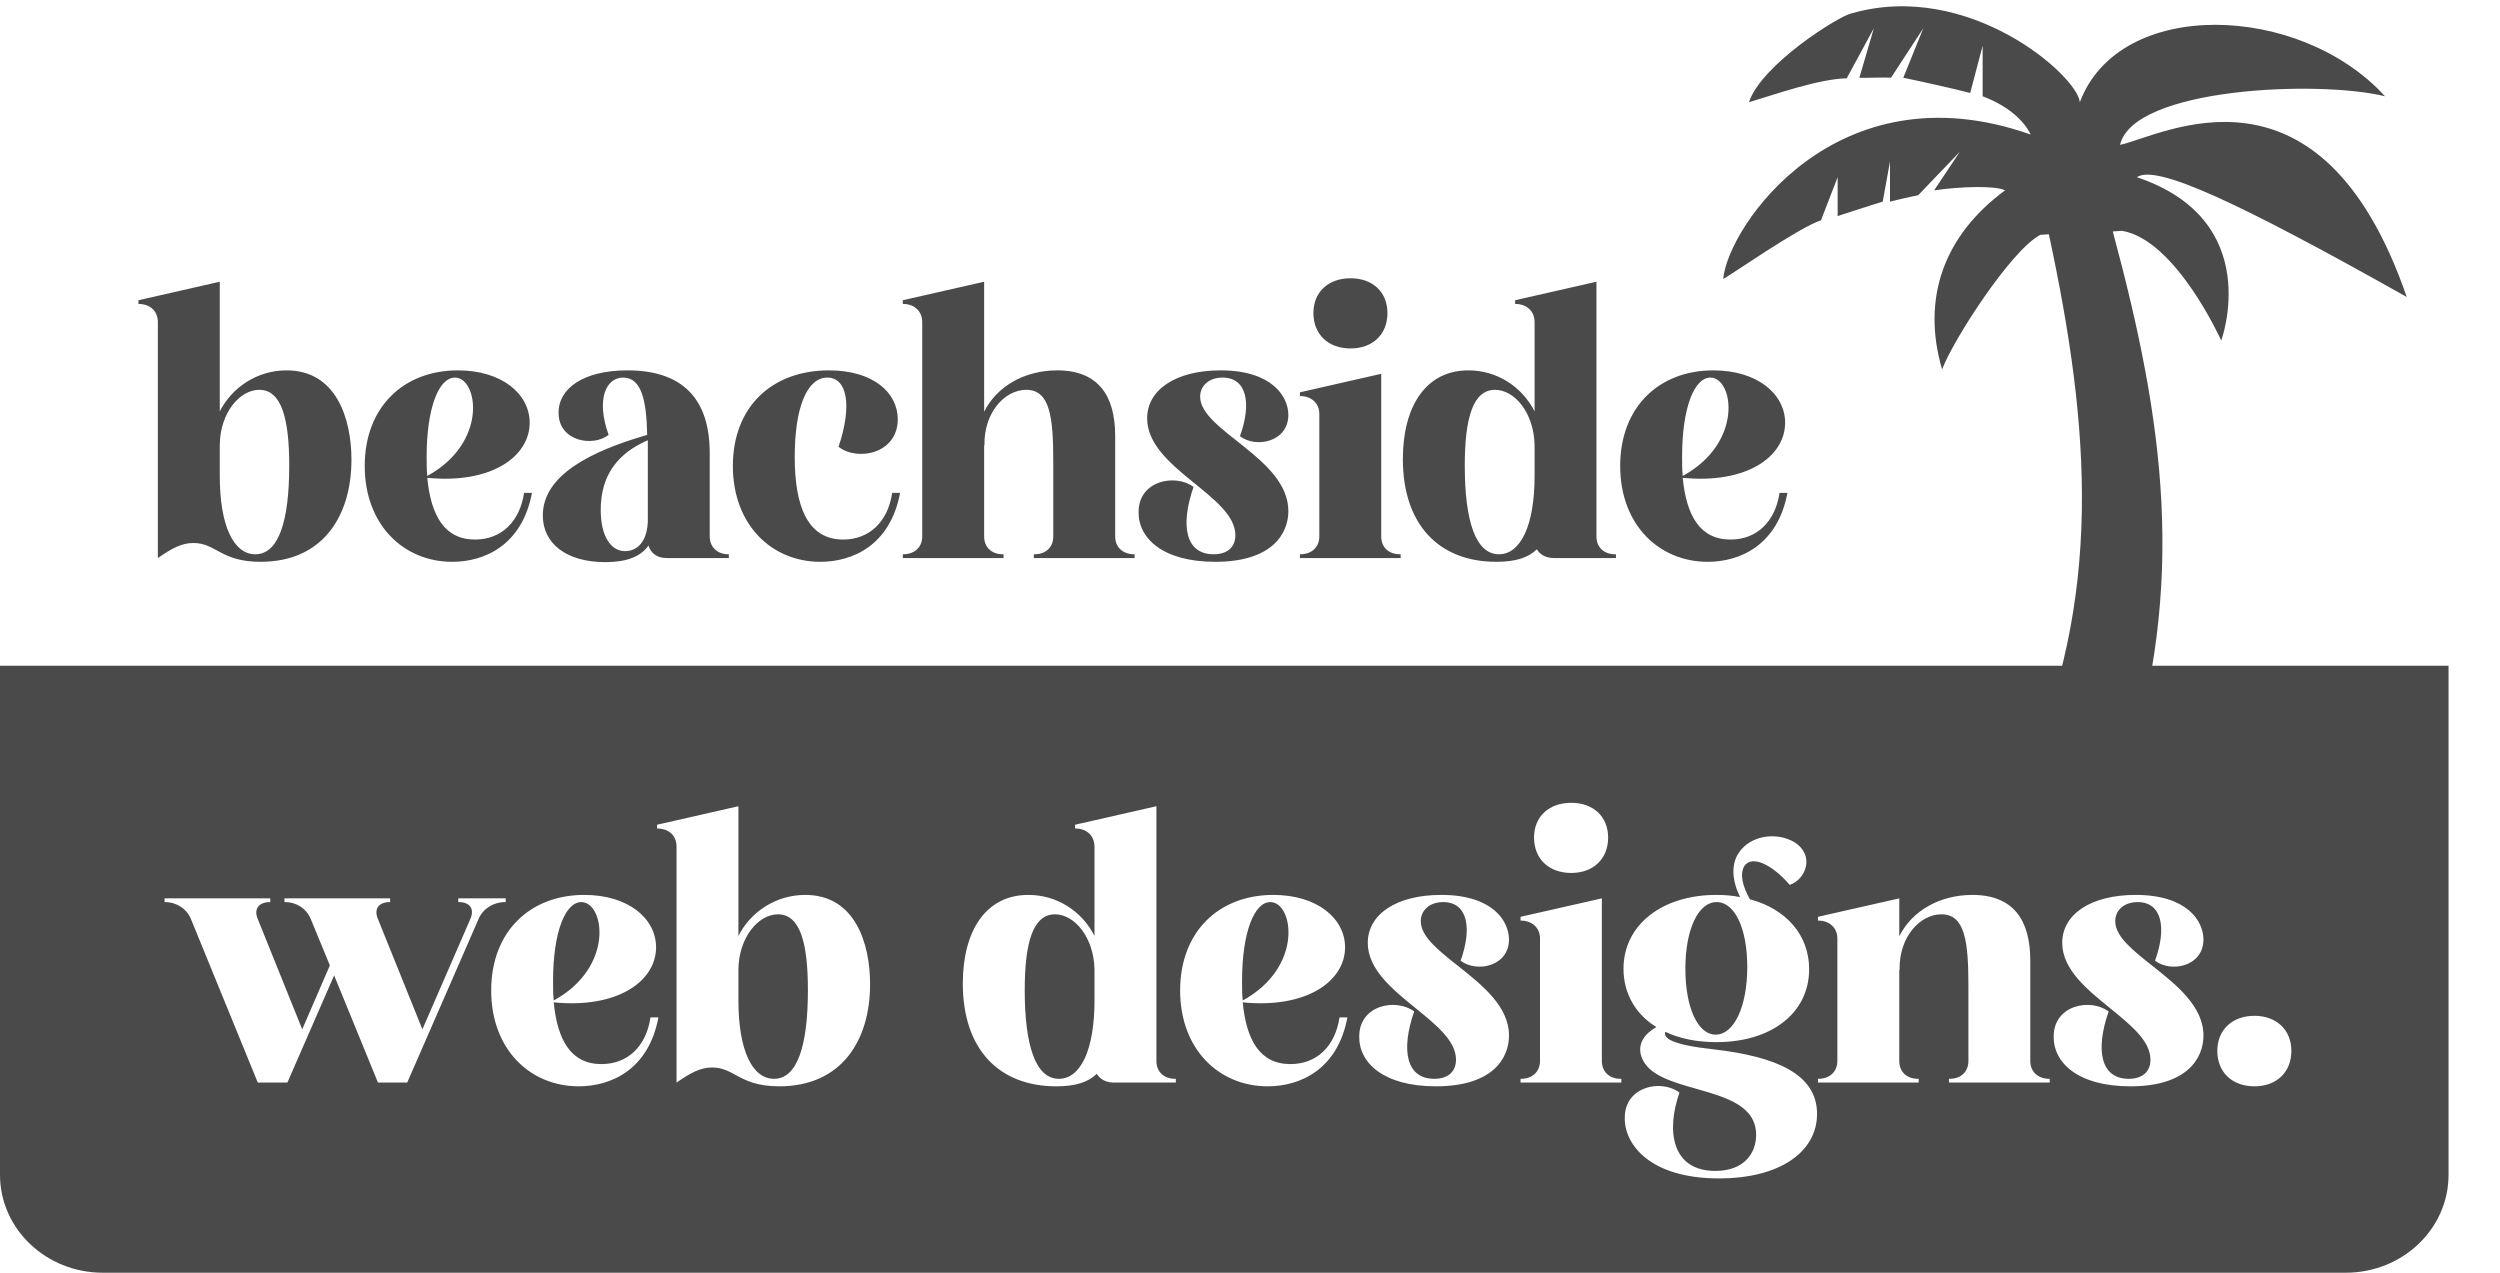
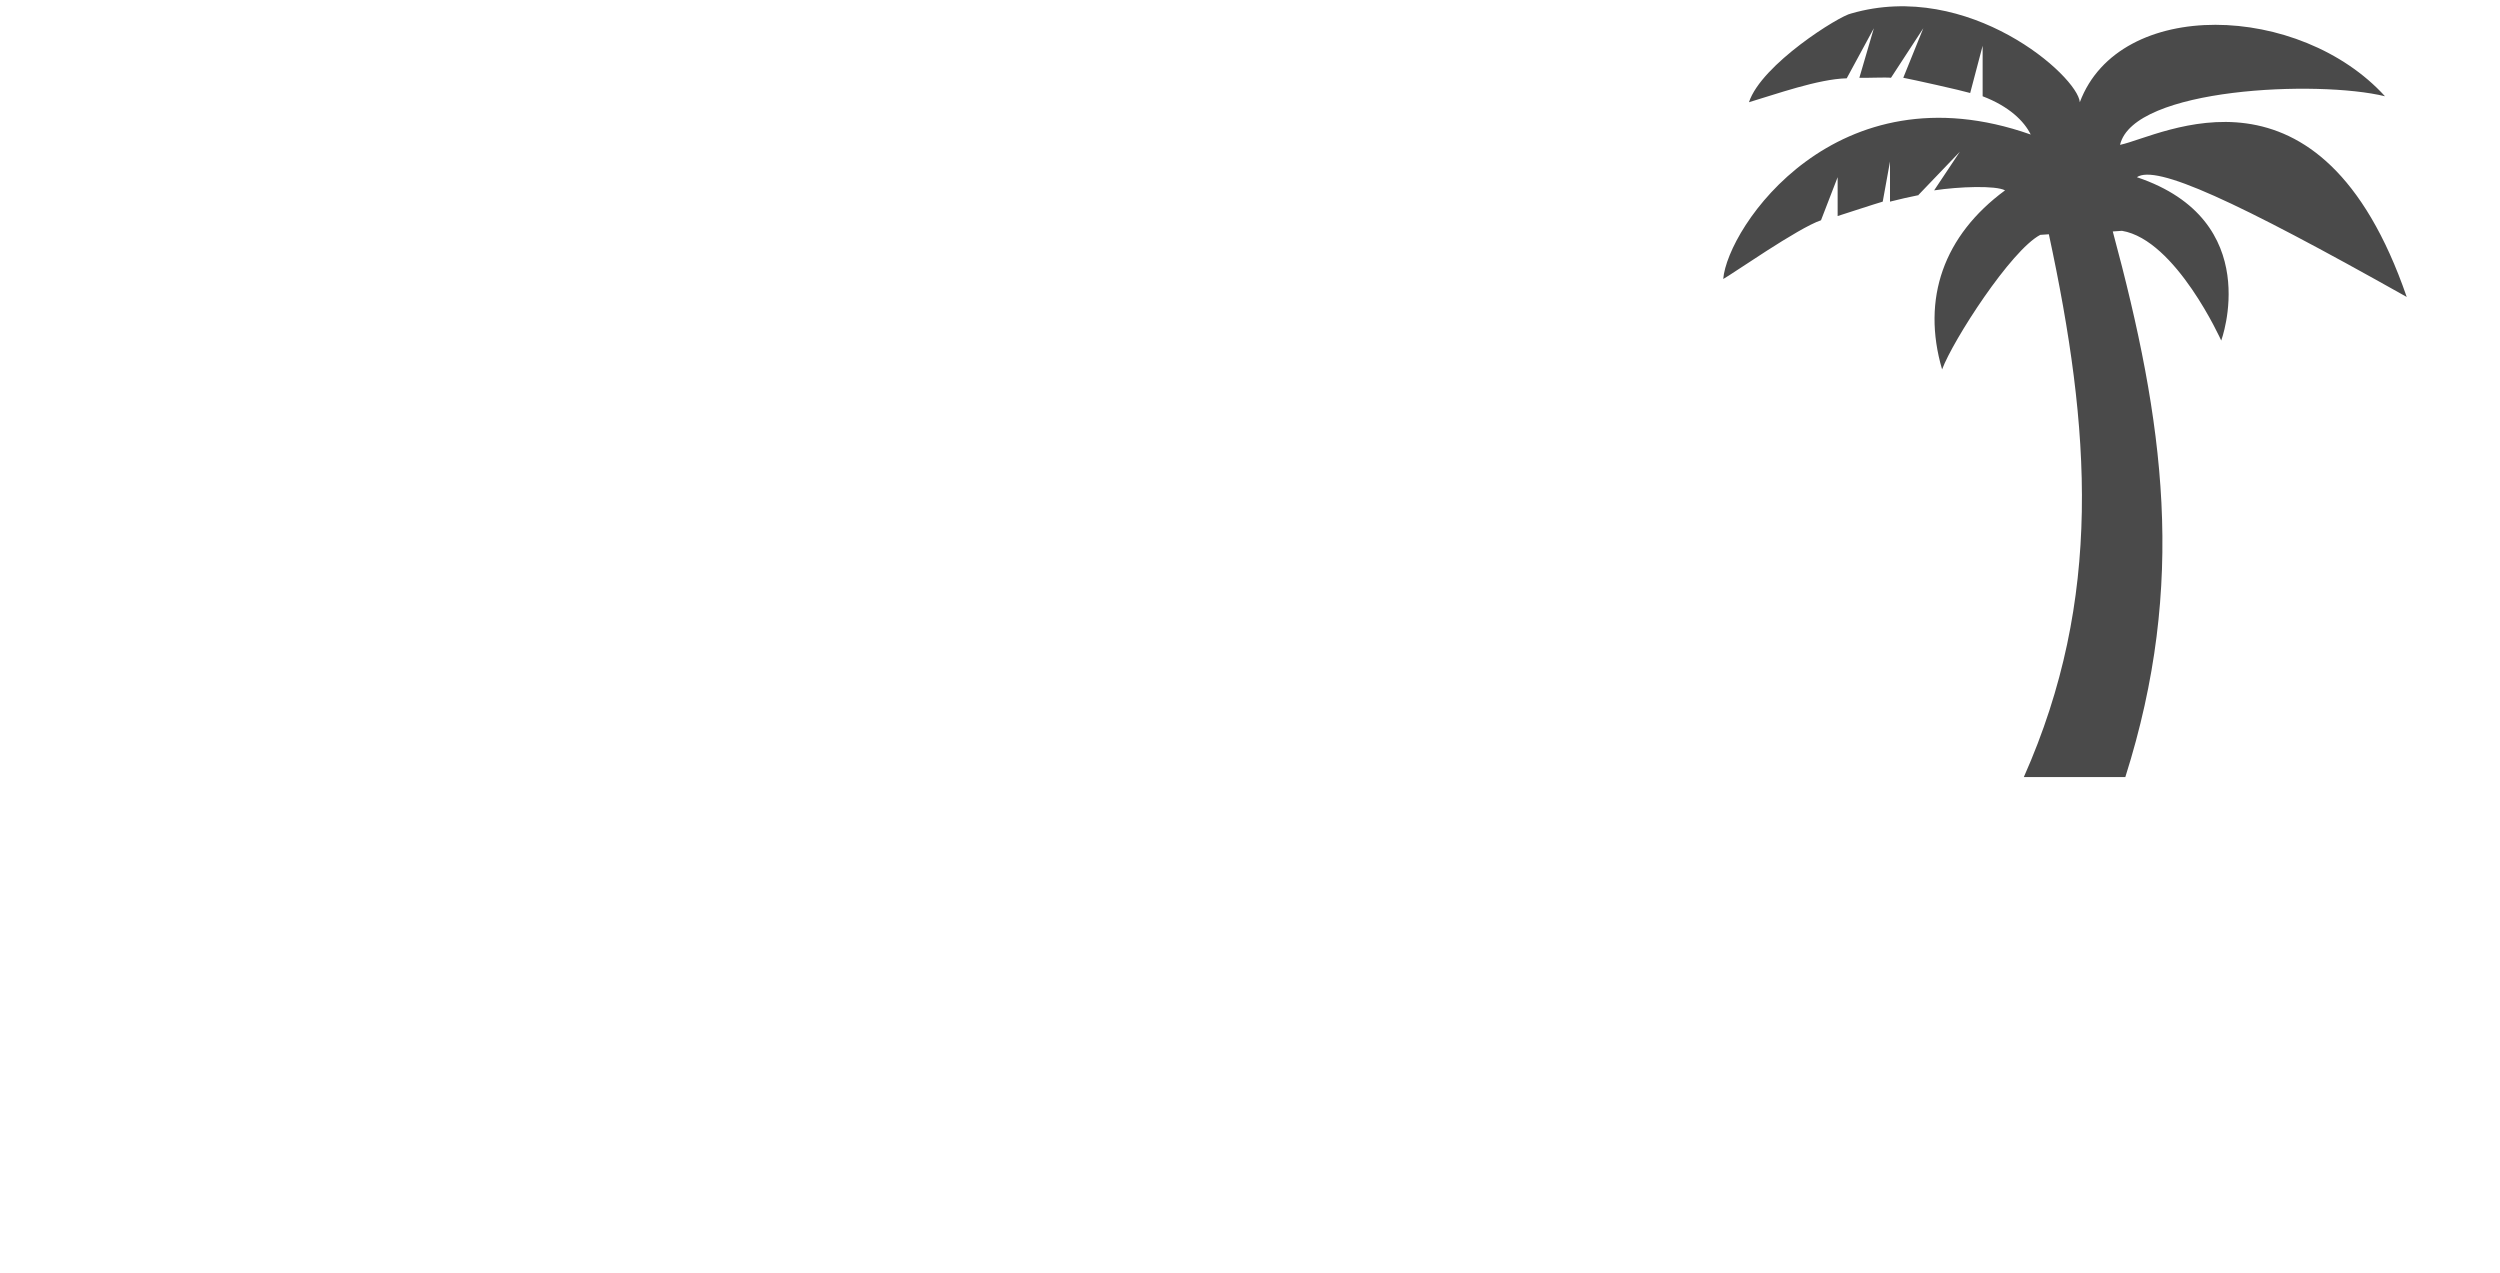
<svg xmlns="http://www.w3.org/2000/svg" width="55" height="28" viewBox="0 0 55 28" fill="none">
-   <path d="M4.835 10.471C4.835 11.567 5.139 12.194 5.617 12.194C6.131 12.194 6.363 11.464 6.363 10.244C6.363 9.196 6.189 8.576 5.704 8.576C5.276 8.576 4.842 9.079 4.835 9.789V10.471ZM4.255 11.946C4.002 11.946 3.792 12.056 3.473 12.277V7.087C3.473 6.839 3.299 6.687 3.046 6.687V6.605L4.835 6.198V9.051C5.103 8.521 5.66 8.148 6.305 8.148C7.406 8.148 7.732 9.224 7.732 10.113C7.732 11.353 7.102 12.36 5.733 12.36C4.856 12.36 4.755 11.946 4.255 11.946ZM9.386 10.051C9.386 10.195 9.386 10.333 9.4 10.471C10.747 9.734 10.516 8.307 10.009 8.307C9.654 8.307 9.386 8.969 9.386 10.051ZM11.53 10.843H11.703C11.486 12.001 10.653 12.36 9.951 12.36C8.879 12.36 8.024 11.546 8.024 10.251C8.024 8.955 8.879 8.148 10.074 8.148C11.03 8.148 11.653 8.658 11.653 9.306C11.646 10.058 10.791 10.65 9.4 10.512C9.48 11.34 9.777 11.87 10.45 11.87C11.03 11.87 11.435 11.477 11.53 10.843ZM14.252 9.685C13.6 9.968 13.216 10.444 13.216 11.216C13.216 11.801 13.441 12.125 13.752 12.125C13.97 12.125 14.223 11.981 14.252 11.491V9.968C14.252 9.872 14.252 9.775 14.252 9.685ZM13.318 12.367C12.463 12.367 11.942 11.96 11.942 11.34C11.942 10.457 12.992 9.927 14.238 9.568C14.223 8.81 14.114 8.307 13.709 8.307C13.318 8.307 13.115 8.81 13.39 9.568C13.028 9.844 12.289 9.699 12.289 9.086C12.282 8.548 12.832 8.148 13.803 8.148C15.005 8.148 15.614 8.762 15.614 9.968V11.801C15.614 12.036 15.78 12.194 16.027 12.194H16.034V12.277H14.665C14.462 12.277 14.317 12.174 14.267 12.001C14.093 12.249 13.781 12.367 13.318 12.367ZM19.628 10.843H19.802C19.585 12.001 18.752 12.36 18.049 12.36C16.977 12.36 16.123 11.546 16.123 10.251C16.123 8.955 16.977 8.148 18.238 8.148C19.194 8.148 19.751 8.624 19.751 9.231C19.744 9.982 18.868 10.154 18.448 9.83C18.759 8.9 18.629 8.307 18.201 8.307C17.752 8.307 17.484 8.969 17.484 10.051C17.484 11.126 17.76 11.87 18.549 11.87C19.128 11.87 19.534 11.477 19.628 10.843ZM23.172 11.801V10.154C23.172 9.175 23.099 8.576 22.578 8.576C22.107 8.576 21.644 9.072 21.658 9.796H21.651V11.801C21.651 12.043 21.817 12.194 22.064 12.194H22.078V12.277H19.862V12.194H19.869C20.116 12.194 20.289 12.043 20.289 11.801V7.087C20.289 6.846 20.116 6.687 19.869 6.687H19.862V6.605L21.651 6.198V9.058C21.933 8.493 22.549 8.148 23.259 8.148C24.164 8.148 24.534 8.707 24.534 9.589V11.801C24.534 12.043 24.707 12.194 24.954 12.194H24.961V12.277H22.745V12.194H22.759C23.005 12.194 23.172 12.043 23.172 11.801ZM25.237 9.203C25.237 8.576 25.867 8.148 26.852 8.148C27.975 8.148 28.344 8.714 28.344 9.134C28.337 9.727 27.627 9.865 27.279 9.596C27.54 8.872 27.431 8.307 26.895 8.307C26.591 8.307 26.403 8.493 26.403 8.727C26.403 9.479 28.344 10.078 28.344 11.243C28.344 11.739 27.989 12.36 26.736 12.36C25.584 12.36 25.041 11.843 25.049 11.264C25.049 10.568 25.86 10.416 26.258 10.712C25.961 11.567 26.084 12.194 26.7 12.194C27.004 12.194 27.178 12.036 27.178 11.774C27.178 10.899 25.237 10.306 25.237 9.203ZM30.8 12.194H30.814V12.277H28.598V12.194H28.605C28.852 12.194 29.025 12.043 29.025 11.801V9.106C29.025 8.872 28.852 8.714 28.605 8.714H28.598V8.631L30.387 8.224V11.801C30.387 12.043 30.553 12.194 30.8 12.194ZM28.895 6.887C28.895 6.425 29.221 6.122 29.713 6.122C30.199 6.122 30.524 6.425 30.524 6.887C30.524 7.356 30.199 7.666 29.713 7.666C29.221 7.666 28.895 7.356 28.895 6.887ZM32.978 12.194C33.449 12.194 33.761 11.567 33.761 10.471V9.789C33.746 9.079 33.319 8.576 32.891 8.576C32.406 8.576 32.225 9.196 32.225 10.244C32.225 11.464 32.464 12.194 32.978 12.194ZM33.811 12.084C33.623 12.27 33.34 12.36 32.92 12.36C31.66 12.36 30.863 11.546 30.863 10.099C30.863 8.948 31.363 8.148 32.305 8.148C32.935 8.148 33.485 8.507 33.761 9.051V7.087C33.761 6.846 33.587 6.687 33.34 6.687H33.333V6.605L35.122 6.198V11.801C35.122 12.043 35.289 12.194 35.535 12.194H35.55V12.277H34.181C34.014 12.277 33.876 12.201 33.811 12.084ZM37.006 10.051C37.006 10.195 37.006 10.333 37.02 10.471C38.368 9.734 38.136 8.307 37.629 8.307C37.274 8.307 37.006 8.969 37.006 10.051ZM39.15 10.843H39.324C39.106 12.001 38.273 12.36 37.571 12.36C36.499 12.36 35.644 11.546 35.644 10.251C35.644 8.955 36.499 8.148 37.694 8.148C38.65 8.148 39.273 8.658 39.273 9.306C39.266 10.058 38.411 10.65 37.02 10.512C37.1 11.34 37.397 11.87 38.071 11.87C38.65 11.87 39.056 11.477 39.15 10.843Z" fill="#4A4A4A" />
  <path d="M44.676 2.96C44.531 2.663 44.198 2.339 43.618 2.118V1.007L43.344 2.046C43.133 1.984 42.09 1.752 41.872 1.711L42.313 0.621L41.602 1.711C41.479 1.697 41.051 1.718 40.906 1.711L41.225 0.621L40.628 1.723C40.004 1.737 39.057 2.077 38.477 2.249C38.753 1.414 40.471 0.345 40.725 0.297C43.313 -0.455 45.713 1.676 45.756 2.249C46.626 -0.069 50.607 0.069 52.47 2.118C51.013 1.759 46.931 1.925 46.641 3.187C47.554 2.994 51.042 1.007 52.948 6.533C49.157 4.402 47.431 3.615 47.011 3.898C49.845 4.85 48.867 7.492 48.867 7.492C48.867 7.492 47.873 5.278 46.684 5.078L46.481 5.092C47.612 9.286 48.112 12.818 46.757 17.096H44.524C46.271 13.163 45.996 9.438 45.075 5.154L44.886 5.167C44.241 5.505 42.965 7.485 42.726 8.127C42.269 6.568 42.762 5.181 44.111 4.188C43.908 4.077 43.102 4.105 42.551 4.188L43.117 3.338L42.204 4.291H42.218C42.008 4.333 41.798 4.381 41.58 4.436V3.554L41.42 4.436C41.253 4.484 40.58 4.705 40.428 4.753V3.898L40.062 4.846C39.562 5.012 38.093 6.042 37.911 6.138C38.006 5 40.399 1.449 44.676 2.96Z" fill="#4A4A4A" />
-   <path fill-rule="evenodd" clip-rule="evenodd" d="M53.868 14.646H0V25.846C0 27.036 1.013 28 2.263 28H51.605C52.855 28 53.868 27.036 53.868 25.846V14.646ZM35.654 23.734H35.669V23.816H33.452V23.734H33.459C33.706 23.734 33.88 23.582 33.88 23.341V20.646C33.88 20.412 33.706 20.253 33.459 20.253H33.452V20.17L35.241 19.764V23.341C35.241 23.582 35.408 23.734 35.654 23.734ZM33.749 18.427C33.749 17.965 34.075 17.662 34.568 17.662C35.053 17.662 35.379 17.965 35.379 18.427C35.379 18.895 35.053 19.205 34.568 19.205C34.075 19.205 33.749 18.895 33.749 18.427ZM37.745 22.762C37.346 22.762 37.078 22.155 37.078 21.314C37.078 20.446 37.361 19.846 37.766 19.846C38.172 19.846 38.44 20.439 38.44 21.273C38.44 22.155 38.143 22.762 37.745 22.762ZM37.759 19.688C36.571 19.688 35.717 20.343 35.717 21.314C35.717 21.866 35.992 22.321 36.441 22.596C36.202 22.727 36.006 22.955 36.115 23.258C36.259 23.653 36.785 23.802 37.32 23.954C37.971 24.139 38.635 24.328 38.635 24.967C38.635 25.367 38.375 25.76 37.737 25.76C36.781 25.76 36.651 24.885 36.948 24.037C36.549 23.734 35.745 23.899 35.745 24.588C35.731 25.16 36.281 25.925 37.817 25.925C39.171 25.925 39.975 25.333 39.975 24.506C39.975 23.63 39.077 23.244 37.701 23.086C36.745 22.982 36.593 22.831 36.636 22.7C36.941 22.845 37.324 22.927 37.759 22.927C38.983 22.927 39.801 22.279 39.801 21.321C39.801 20.577 39.302 19.998 38.498 19.784C38.331 19.488 38.273 19.226 38.375 19.054C38.534 18.812 38.968 18.999 39.374 19.467C39.729 19.35 39.939 18.812 39.468 18.523C39.084 18.302 38.512 18.371 38.252 18.764C38.085 19.012 38.099 19.357 38.281 19.736C38.114 19.702 37.94 19.688 37.759 19.688ZM42.197 23.734H42.211V23.816H39.995V23.734H40.002C40.248 23.734 40.422 23.582 40.422 23.341V20.646C40.422 20.412 40.248 20.253 40.002 20.253H39.995V20.17L41.784 19.764V20.598C42.066 20.032 42.682 19.688 43.392 19.688C44.297 19.688 44.666 20.246 44.666 21.128V23.341C44.666 23.582 44.84 23.734 45.086 23.734H45.094V23.816H42.877V23.734H42.892C43.138 23.734 43.305 23.582 43.305 23.341V21.694C43.305 20.715 43.232 20.115 42.711 20.115C42.24 20.115 41.776 20.611 41.791 21.335H41.784V23.341C41.784 23.582 41.95 23.734 42.197 23.734ZM46.984 19.688C45.999 19.688 45.369 20.115 45.369 20.742C45.369 21.326 45.912 21.766 46.423 22.181C46.879 22.551 47.31 22.901 47.31 23.313C47.31 23.575 47.136 23.734 46.832 23.734C46.216 23.734 46.093 23.107 46.39 22.252C45.992 21.955 45.181 22.107 45.181 22.803C45.173 23.382 45.717 23.899 46.868 23.899C48.121 23.899 48.476 23.279 48.476 22.782C48.476 22.137 47.879 21.665 47.347 21.244C46.92 20.906 46.535 20.601 46.535 20.267C46.535 20.032 46.723 19.846 47.028 19.846C47.563 19.846 47.672 20.412 47.411 21.135C47.759 21.404 48.469 21.266 48.476 20.674C48.476 20.253 48.107 19.688 46.984 19.688ZM49.599 22.348C49.107 22.348 48.781 22.659 48.781 23.12C48.781 23.589 49.107 23.899 49.599 23.899C50.084 23.899 50.41 23.589 50.41 23.12C50.41 22.659 50.084 22.348 49.599 22.348ZM31.706 19.688C30.721 19.688 30.091 20.115 30.091 20.742C30.091 21.326 30.634 21.766 31.145 22.181C31.601 22.551 32.032 22.901 32.032 23.313C32.032 23.575 31.858 23.734 31.554 23.734C30.938 23.734 30.815 23.107 31.112 22.252C30.714 21.955 29.903 22.107 29.903 22.803C29.895 23.382 30.439 23.899 31.59 23.899C32.843 23.899 33.198 23.279 33.198 22.782C33.198 22.137 32.601 21.665 32.069 21.244C31.642 20.906 31.257 20.601 31.257 20.267C31.257 20.032 31.445 19.846 31.75 19.846C32.285 19.846 32.394 20.412 32.133 21.135C32.481 21.404 33.191 21.266 33.198 20.674C33.198 20.253 32.829 19.688 31.706 19.688ZM27.325 21.59C27.325 21.735 27.325 21.873 27.34 22.011C28.687 21.273 28.455 19.846 27.948 19.846C27.593 19.846 27.325 20.508 27.325 21.59ZM29.469 22.383H29.643C29.425 23.541 28.593 23.899 27.89 23.899C26.818 23.899 25.963 23.086 25.963 21.79C25.963 20.494 26.818 19.688 28.013 19.688C28.969 19.688 29.592 20.198 29.592 20.846C29.585 21.597 28.73 22.19 27.34 22.052C27.419 22.879 27.716 23.41 28.39 23.41C28.969 23.41 29.375 23.017 29.469 22.383ZM24.079 22.011C24.079 23.107 23.768 23.734 23.297 23.734C22.783 23.734 22.544 23.003 22.544 21.783C22.544 20.735 22.725 20.115 23.21 20.115C23.638 20.115 24.065 20.618 24.079 21.328V22.011ZM23.239 23.899C23.659 23.899 23.942 23.809 24.13 23.623C24.195 23.741 24.333 23.816 24.499 23.816H25.868V23.734H25.854C25.608 23.734 25.441 23.582 25.441 23.341V17.737L23.652 18.144V18.227H23.659C23.905 18.227 24.079 18.385 24.079 18.627V20.591C23.804 20.046 23.254 19.688 22.624 19.688C21.682 19.688 21.182 20.487 21.182 21.638C21.182 23.086 21.979 23.899 23.239 23.899ZM16.245 22.011C16.245 23.107 16.55 23.734 17.028 23.734C17.542 23.734 17.774 23.003 17.774 21.783C17.774 20.735 17.6 20.115 17.115 20.115C16.687 20.115 16.253 20.618 16.245 21.328V22.011ZM15.666 23.485C15.412 23.485 15.203 23.596 14.884 23.816V18.627C14.884 18.378 14.71 18.227 14.456 18.227V18.144L16.245 17.737V20.591C16.513 20.06 17.071 19.688 17.716 19.688C18.817 19.688 19.142 20.763 19.142 21.652C19.142 22.893 18.512 23.899 17.143 23.899C16.644 23.899 16.396 23.765 16.183 23.649C16.022 23.562 15.881 23.485 15.666 23.485ZM12.182 22.011C12.167 21.873 12.167 21.735 12.167 21.59C12.167 20.508 12.435 19.846 12.79 19.846C13.297 19.846 13.529 21.273 12.182 22.011ZM14.485 22.383H14.311C14.217 23.017 13.812 23.41 13.232 23.41C12.559 23.41 12.262 22.879 12.182 22.052C13.573 22.19 14.427 21.597 14.434 20.846C14.434 20.198 13.812 19.688 12.855 19.688C11.661 19.688 10.806 20.494 10.806 21.79C10.806 23.086 11.661 23.899 12.732 23.899C13.435 23.899 14.268 23.541 14.485 22.383ZM5.671 20.219L6.649 22.645L7.257 21.239L6.837 20.219C6.743 19.991 6.526 19.846 6.272 19.846H6.258V19.764H8.583V19.846H8.575C8.329 19.846 8.221 19.998 8.315 20.219L9.293 22.645L10.35 20.212C10.444 19.991 10.335 19.846 10.089 19.846H10.082V19.764H11.125V19.846H11.111C10.857 19.846 10.625 19.991 10.531 20.212L8.959 23.816H8.315L7.351 21.459L6.323 23.816H5.671L4.201 20.219C4.107 19.991 3.882 19.846 3.629 19.846H3.621V19.764H5.946V19.846H5.939C5.693 19.846 5.577 19.998 5.671 20.219Z" fill="#4A4A4A" />
</svg>